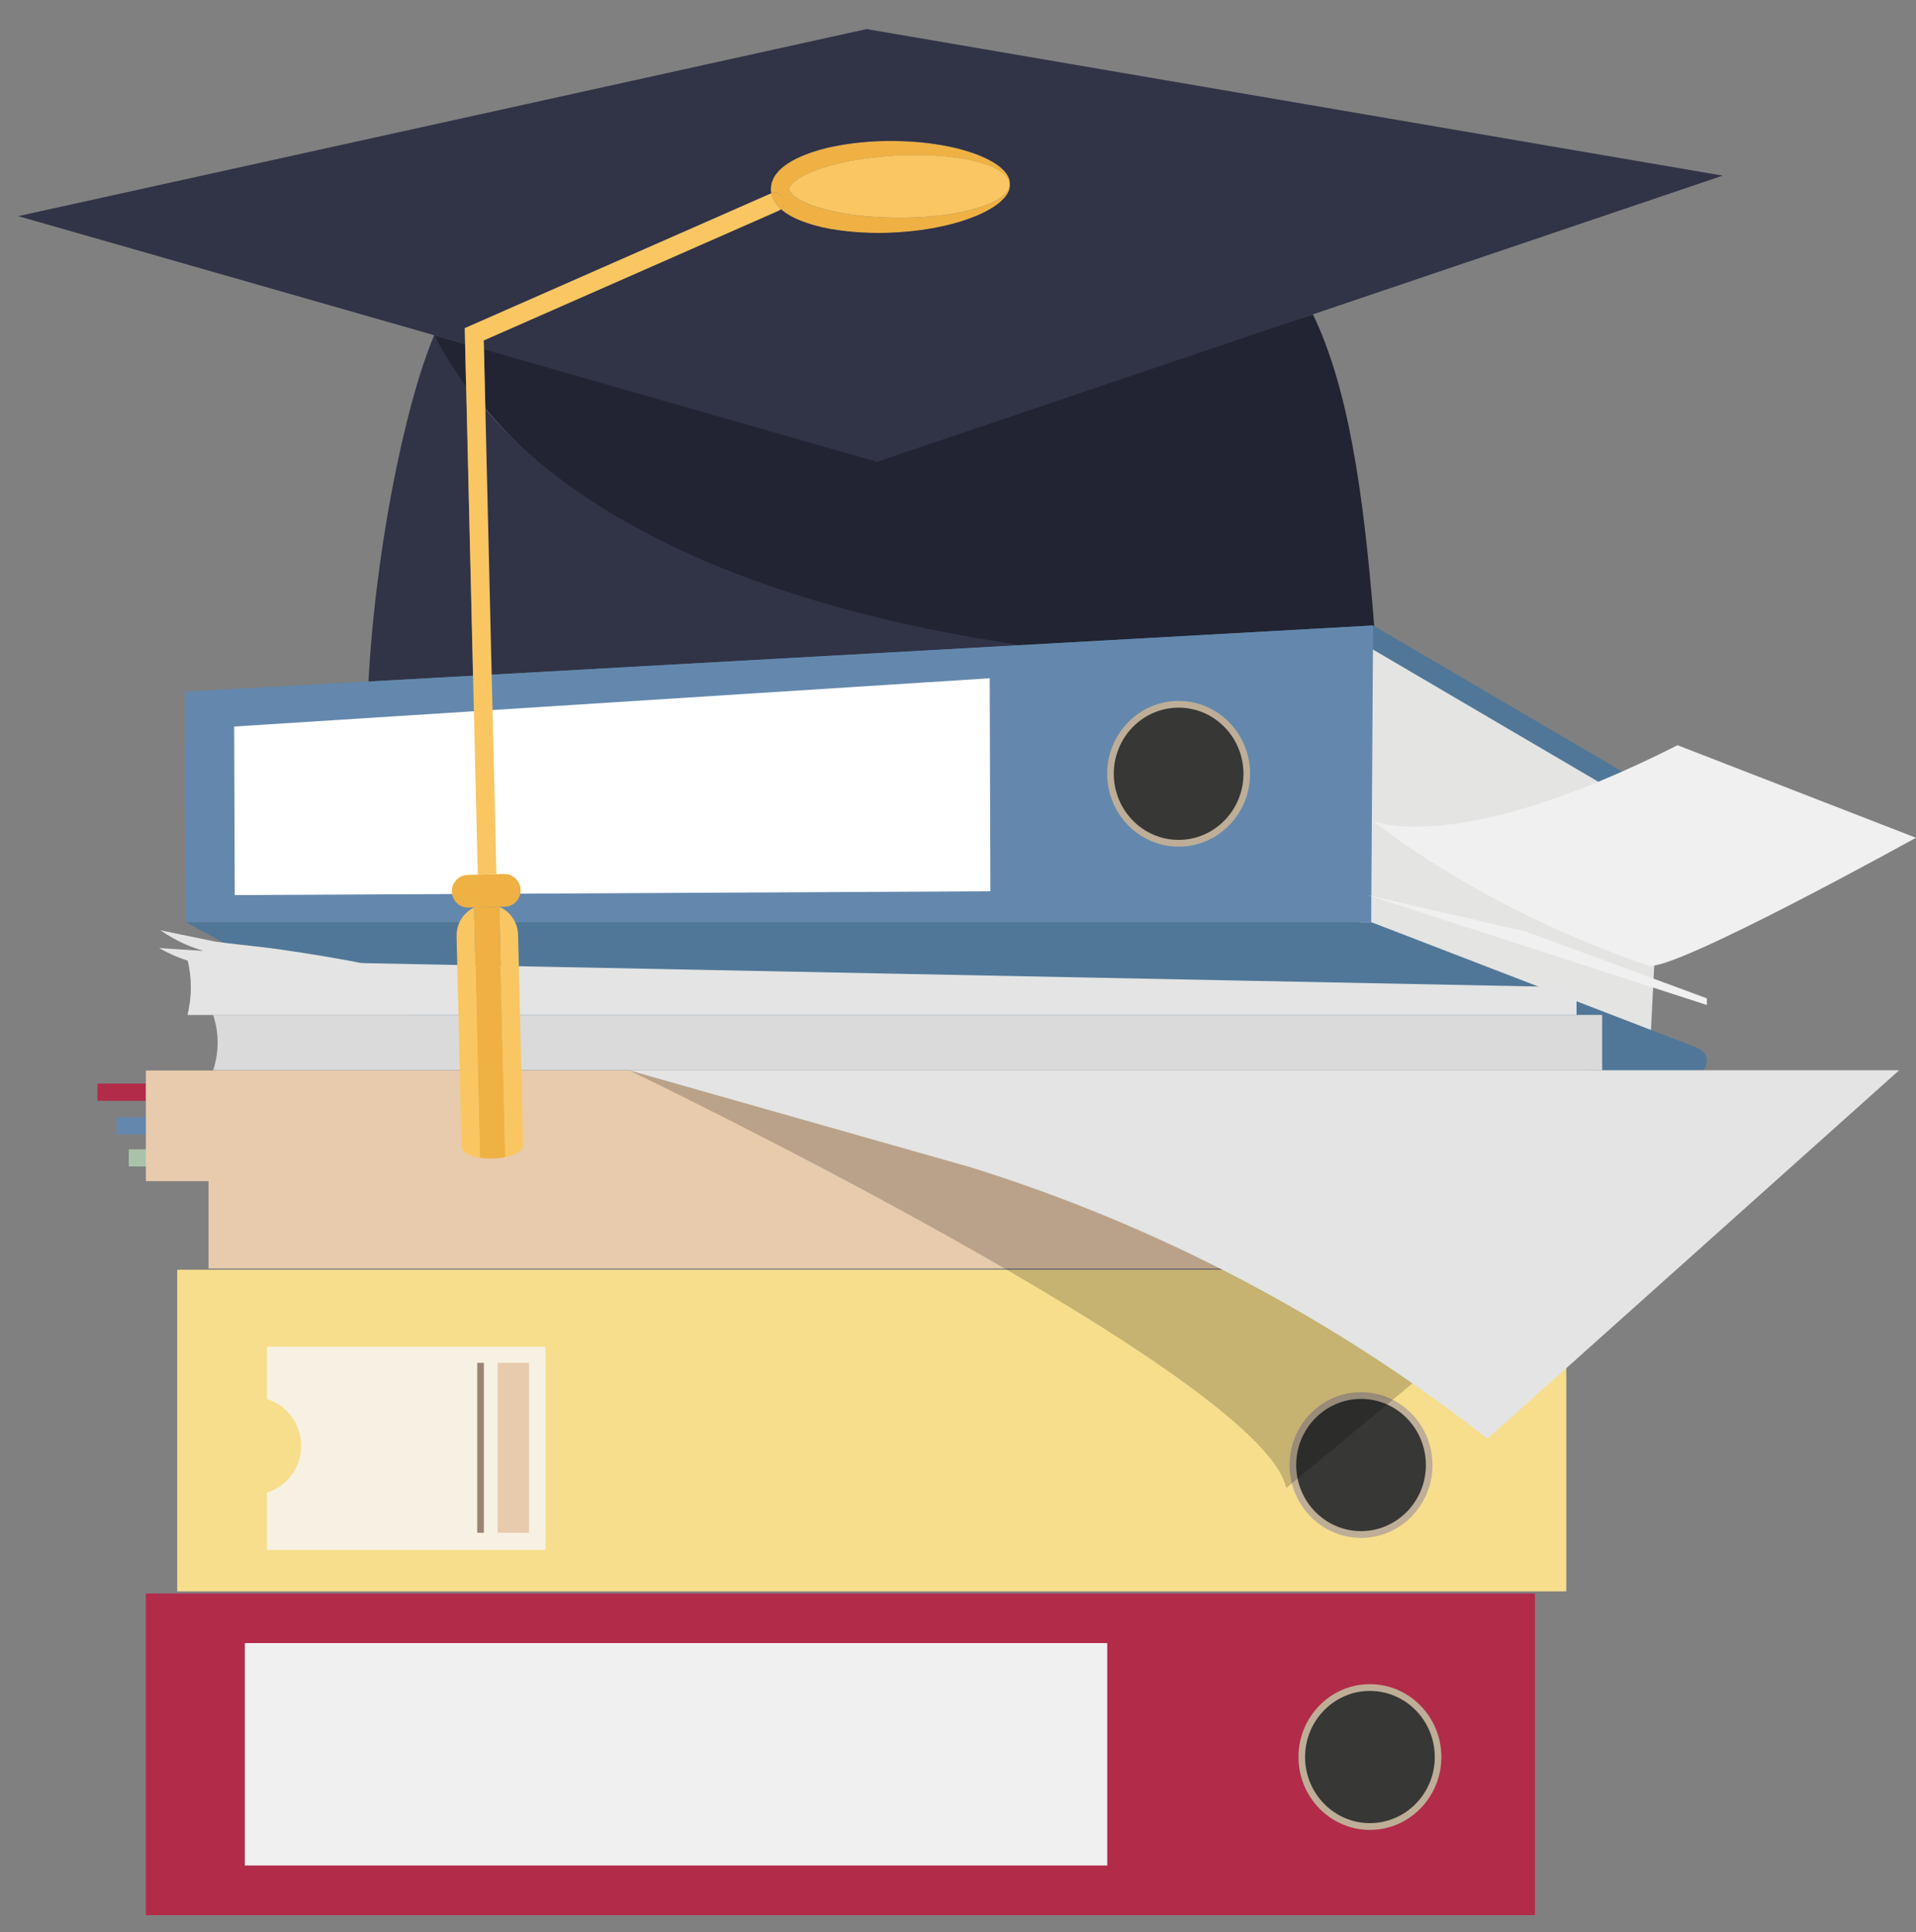
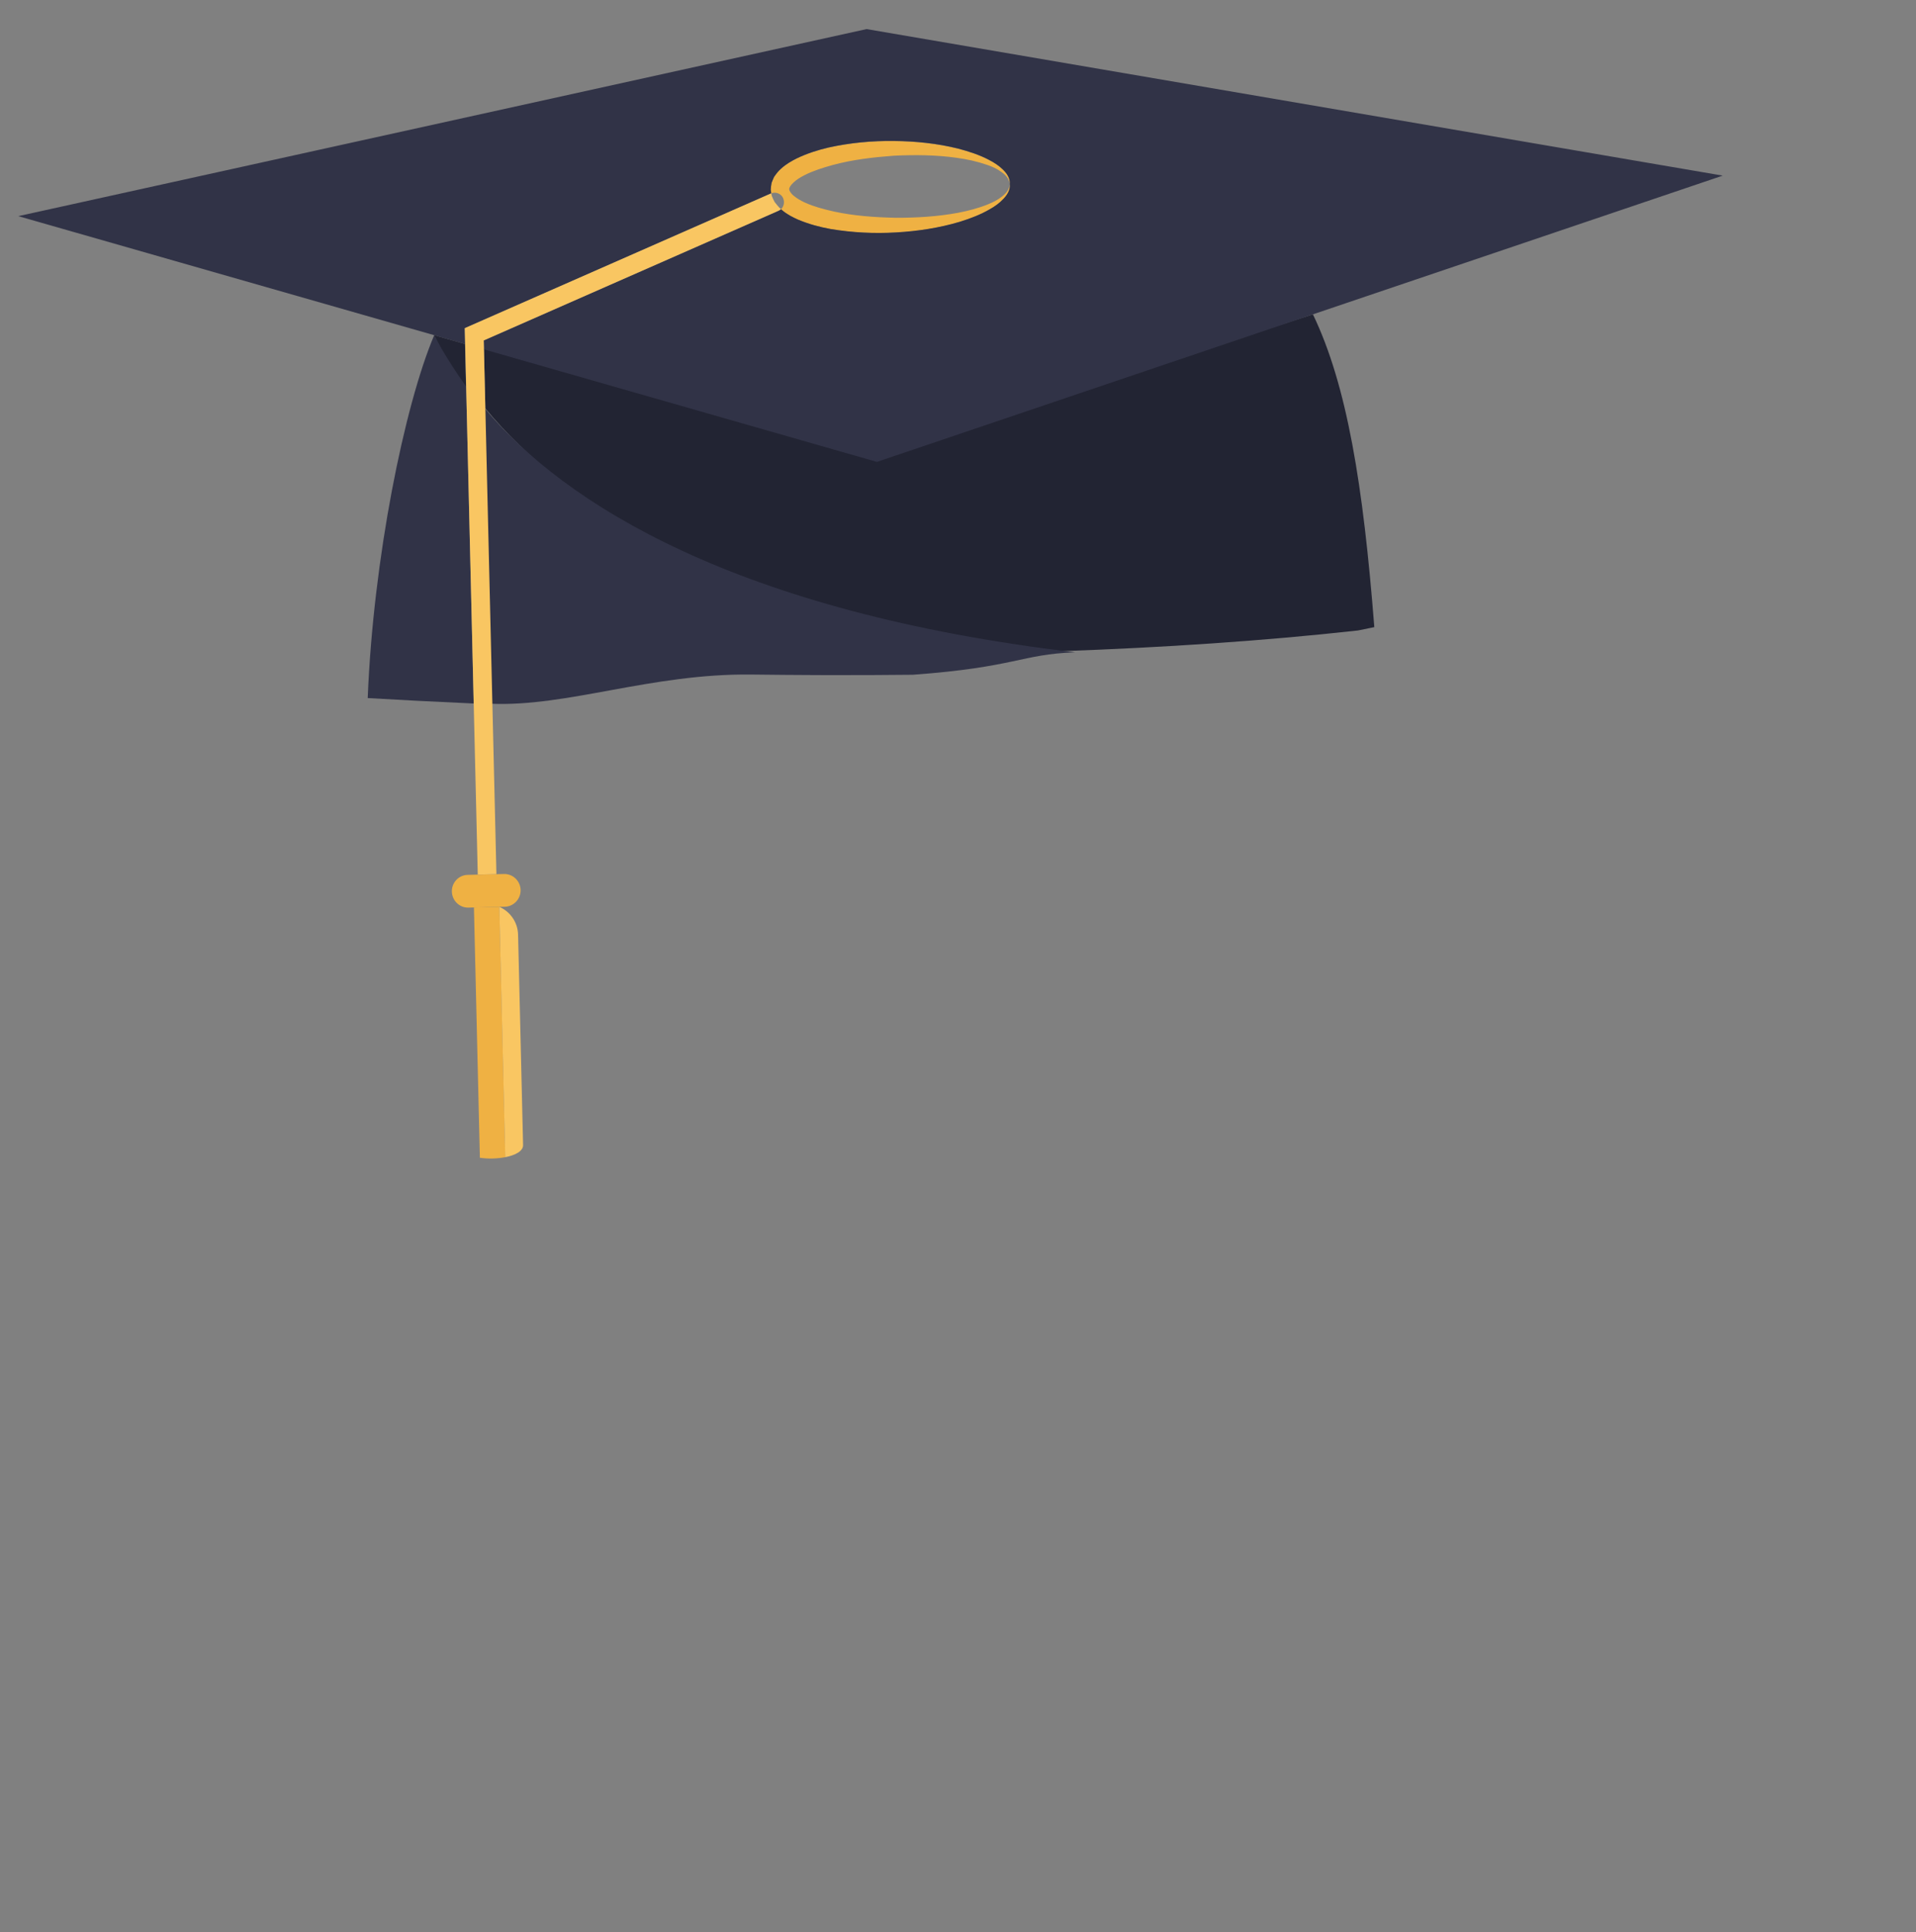
<svg xmlns="http://www.w3.org/2000/svg" width="118" height="119" viewBox="0 0 118 119" fill="none">
  <rect x="0" y="0" width="118" height="119" fill="#808080" stroke="none" />
  <path d="M80.858 19.36C82.966 23.742 83.957 29.901 84.639 38.625L83.628 38.831C77.779 39.481 71.575 39.884 65.383 40.105C44.612 37.652 34.831 31.135 29.89 25.152L29.802 21.47L53.997 28.027L80.858 19.36Z" fill="#222433" />
  <path d="M50.338 41.578C48.963 41.575 47.604 41.559 46.269 41.545C40.104 41.472 34.945 43.549 30.216 43.342L29.781 25.062C34.722 31.046 45.437 37.722 66.208 40.175C62.858 40.3 62.535 41.099 56.212 41.558C54.521 41.576 52.854 41.583 51.206 41.58C50.917 41.581 50.624 41.578 50.338 41.578Z" fill="#313347" />
  <path d="M28.705 23.633L29.174 43.329C26.679 43.218 24.474 43.102 22.646 42.994C22.987 34.436 24.898 24.998 26.741 20.644C26.741 20.644 27.348 21.817 28.705 23.633Z" fill="#313347" />
-   <path d="M55.073 9.585C56.352 9.524 57.647 9.534 58.923 9.714C59.557 9.798 60.192 9.936 60.796 10.15C61.097 10.252 61.397 10.384 61.653 10.572C61.909 10.743 62.157 10.989 62.196 11.332C62.174 11.676 61.938 11.934 61.69 12.116C61.442 12.316 61.153 12.456 60.853 12.579C60.261 12.818 59.632 12.979 59.003 13.103C57.738 13.337 56.445 13.412 55.164 13.408C53.882 13.381 52.596 13.296 51.358 13.022C50.746 12.884 50.138 12.725 49.597 12.482C49.328 12.359 49.073 12.212 48.891 12.056C48.692 11.898 48.607 11.73 48.609 11.655C48.597 11.58 48.681 11.408 48.871 11.24C49.046 11.069 49.294 10.917 49.557 10.781C50.085 10.513 50.682 10.326 51.29 10.158C52.513 9.829 53.794 9.68 55.073 9.585Z" fill="#F9C662" />
  <path d="M48.238 12.216C48.114 11.929 47.788 11.794 47.498 11.91C47.486 11.835 47.474 11.754 47.466 11.683C47.476 11.543 47.489 11.396 47.52 11.263C47.567 11.143 47.615 11.026 47.669 10.905C47.806 10.708 47.946 10.524 48.101 10.395C48.41 10.112 48.735 9.93 49.057 9.766C49.706 9.455 50.36 9.245 51.032 9.089C52.363 8.796 53.709 8.672 55.047 8.688C56.383 8.7 57.724 8.838 59.026 9.161C59.676 9.333 60.316 9.539 60.919 9.858C61.219 10.011 61.512 10.198 61.753 10.438C62.001 10.67 62.217 10.992 62.192 11.336C62.153 10.993 61.905 10.747 61.649 10.576C61.392 10.388 61.097 10.256 60.792 10.154C60.188 9.944 59.553 9.806 58.919 9.719C57.643 9.538 56.349 9.531 55.069 9.589C53.79 9.684 52.509 9.83 51.286 10.162C50.682 10.33 50.081 10.518 49.553 10.786C49.29 10.921 49.042 11.073 48.867 11.244C48.676 11.412 48.593 11.584 48.605 11.659C48.607 11.734 48.688 11.902 48.887 12.061C49.069 12.216 49.324 12.364 49.593 12.486C50.133 12.729 50.739 12.888 51.354 13.027C52.591 13.297 53.878 13.385 55.16 13.413C56.441 13.416 57.734 13.341 58.999 13.107C59.628 12.986 60.257 12.825 60.849 12.583C61.146 12.46 61.438 12.321 61.686 12.121C61.934 11.938 62.17 11.68 62.192 11.336C62.233 11.679 62.036 12.01 61.797 12.254C61.567 12.501 61.283 12.702 60.991 12.872C60.404 13.22 59.774 13.453 59.133 13.659C57.848 14.046 56.514 14.245 55.181 14.321C53.845 14.4 52.495 14.334 51.151 14.11C50.476 13.987 49.809 13.809 49.14 13.528C48.811 13.38 48.477 13.214 48.161 12.946C48.137 12.926 48.117 12.913 48.093 12.89C48.27 12.726 48.335 12.462 48.235 12.223L48.238 12.216Z" fill="#EFB143" />
  <path d="M47.479 11.918L28.621 20.215L28.644 21.191L26.738 20.644L1.127 13.312L53.371 1.791L106.097 10.817L80.857 19.361L54.005 28.448L29.802 21.518L29.789 20.967L47.938 12.982C47.998 12.954 48.051 12.922 48.094 12.883C48.118 12.907 48.138 12.92 48.162 12.94C48.478 13.208 48.811 13.373 49.141 13.522C49.81 13.803 50.474 13.981 51.152 14.104C52.496 14.328 53.846 14.394 55.182 14.315C56.515 14.239 57.849 14.037 59.134 13.652C59.775 13.45 60.405 13.214 60.992 12.866C61.284 12.699 61.568 12.498 61.797 12.248C62.034 12.004 62.234 11.673 62.193 11.33C62.218 10.986 62.005 10.664 61.754 10.431C61.513 10.195 61.22 10.008 60.92 9.852C60.317 9.533 59.677 9.33 59.027 9.155C57.725 8.829 56.383 8.694 55.048 8.681C53.71 8.666 52.364 8.789 51.033 9.083C50.364 9.239 49.707 9.448 49.058 9.76C48.736 9.924 48.411 10.105 48.102 10.388C47.947 10.518 47.806 10.702 47.67 10.899C47.615 11.016 47.568 11.133 47.52 11.257C47.49 11.393 47.477 11.54 47.467 11.677C47.475 11.751 47.487 11.832 47.499 11.904C47.492 11.904 47.485 11.904 47.479 11.911L47.479 11.918Z" fill="#313347" />
  <path d="M26.734 20.641L28.64 21.188L28.703 23.8C27.342 21.879 26.735 20.644 26.735 20.644L26.734 20.641Z" fill="#222433" />
-   <path d="M47.501 11.909C47.787 11.794 48.113 11.929 48.241 12.215C48.341 12.451 48.28 12.718 48.099 12.882C47.962 12.767 47.837 12.61 47.712 12.449C47.652 12.335 47.592 12.22 47.546 12.099C47.528 12.038 47.513 11.974 47.504 11.909L47.501 11.909Z" fill="#EFB143" />
  <g clip-path="url(#clip0_69_5329)">
    <path d="M6.024 66.739H8.985V67.798H6.024C6.011 67.798 6 67.788 6 67.775V66.76C6 66.747 6.011 66.736 6.024 66.736V66.739Z" fill="#B22B49" />
    <path d="M7.196 68.809H10.156V69.869H7.196C7.183 69.869 7.172 69.858 7.172 69.845V68.83C7.172 68.817 7.183 68.807 7.196 68.807V68.809Z" fill="#6488AD" />
    <path d="M7.953 70.783H10.914V71.843H7.953C7.94 71.843 7.93 71.832 7.93 71.82V70.805C7.93 70.792 7.94 70.781 7.953 70.781V70.783Z" fill="#A9C2A9" />
    <path d="M84.568 38.523L107.74 52.109C108.948 52.885 108.177 54.301 106.878 54.301L19.165 52.424L11.711 42.591L84.568 38.523Z" fill="#507798" />
-     <path d="M83.803 57.843L83.047 39.119L102.337 50.437L101.646 64.073L83.803 57.843Z" fill="#E4E4E2" />
    <path d="M84.444 56.793L104.473 64.512C105.519 64.916 105.232 66.24 104.112 66.188L21.61 62.354L11.438 56.793H84.444Z" fill="#507798" />
    <path d="M84.565 38.523L11.391 42.604L11.438 56.792H84.447L84.565 38.523Z" fill="#6488AD" />
    <path d="M14.457 55.131L14.422 44.747L60.952 41.775L60.995 54.893L14.457 55.131Z" fill="white" />
    <path d="M94.532 98.143H8.984V117.954H94.532V98.143Z" fill="#B22B49" />
    <path d="M96.462 78.201H10.914V98.013H96.462V78.201Z" fill="#F7DE8D" />
    <path d="M98.391 71.312H12.844V78.127H98.391V71.312Z" fill="#E8CBAD" />
    <path d="M94.532 65.932H8.984V72.746H94.532V65.932Z" fill="#E8CBAD" />
    <path d="M97.094 62.511H11.547C11.823 61.393 11.823 60.221 11.547 59.103L97.094 60.807V62.511Z" fill="#E3E4E3" />
    <path d="M98.672 65.917H13.125C13.497 64.812 13.497 63.612 13.125 62.51H98.672V65.917Z" fill="#DADADB" />
    <path d="M68.191 101.197H15.078V114.896H68.191V101.197Z" fill="#F0F0F0" />
    <path d="M84.369 112.498C86.687 112.498 88.566 110.582 88.566 108.218C88.566 105.854 86.687 103.938 84.369 103.938C82.051 103.938 80.172 105.854 80.172 108.218C80.172 110.582 82.051 112.498 84.369 112.498Z" fill="#373736" />
    <path d="M84.369 112.703C81.942 112.703 79.969 110.691 79.969 108.215C79.969 105.739 81.942 103.727 84.369 103.727C86.796 103.727 88.769 105.739 88.769 108.215C88.769 110.691 86.796 112.703 84.369 112.703ZM84.369 104.143C82.167 104.143 80.375 105.969 80.375 108.215C80.375 110.461 82.167 112.287 84.369 112.287C86.571 112.287 88.363 110.461 88.363 108.215C88.363 105.969 86.571 104.143 84.369 104.143Z" fill="#BEAE97" />
    <path d="M83.822 94.51C86.14 94.51 88.019 92.593 88.019 90.23C88.019 87.865 86.14 85.949 83.822 85.949C81.504 85.949 79.625 87.865 79.625 90.23C79.625 92.593 81.504 94.51 83.822 94.51Z" fill="#373736" />
    <path d="M83.822 94.719C81.395 94.719 79.422 92.706 79.422 90.233C79.422 87.759 81.395 85.744 83.822 85.744C86.249 85.744 88.222 87.757 88.222 90.233C88.222 92.708 86.249 94.719 83.822 94.719ZM83.822 86.158C81.62 86.158 79.828 87.984 79.828 90.23C79.828 92.477 81.62 94.302 83.822 94.302C86.024 94.302 87.816 92.477 87.816 90.23C87.816 87.984 86.024 86.158 83.822 86.158Z" fill="#BEAE97" />
    <path d="M72.588 51.935C74.906 51.935 76.785 50.019 76.785 47.655C76.785 45.291 74.906 43.375 72.588 43.375C70.27 43.375 68.391 45.291 68.391 47.655C68.391 50.019 70.27 51.935 72.588 51.935Z" fill="#373736" />
    <path d="M72.588 52.145C70.161 52.145 68.188 50.132 68.188 47.658C68.188 45.184 70.161 43.17 72.588 43.17C75.015 43.17 76.988 45.182 76.988 47.658C76.988 50.134 75.015 52.145 72.588 52.145ZM72.588 43.584C70.385 43.584 68.594 45.41 68.594 47.656C68.594 49.903 70.385 51.728 72.588 51.728C74.79 51.728 76.581 49.903 76.581 47.656C76.581 45.41 74.79 43.584 72.588 43.584Z" fill="#BEAE97" />
    <path d="M84.562 50.556C84.562 50.556 89.602 52.846 103.313 45.898L117.998 51.597C117.998 51.597 102.917 59.956 101.495 59.471C90.994 55.877 84.562 50.556 84.562 50.556Z" fill="#F0F0F0" />
    <path d="M23.054 59.47C21.167 59.086 19.268 58.769 17.364 58.492C15.561 58.23 13.713 58.114 11.924 57.78C13.015 57.984 14.107 58.19 15.196 58.393C13.422 58.026 11.647 57.662 9.873 57.295C10.936 58.016 11.851 58.368 12.475 58.541C12.486 58.544 12.482 58.561 12.471 58.561L9.836 58.393C9.836 58.393 9.821 58.408 9.832 58.413C11.913 59.565 13.37 59.49 13.37 59.49C13.37 59.49 22.339 59.32 22.341 59.32L23.058 59.47H23.054Z" fill="#E3E4E3" />
    <path d="M93.991 57.377L105.121 61.488V61.898L84.227 55.131L93.991 57.377Z" fill="#F0F0F0" />
    <g style="mix-blend-mode:multiply" opacity="0.2">
      <path d="M38.736 65.918C38.736 65.918 77.817 84.706 79.211 91.649L90.129 82.599C90.129 82.599 55.192 66.057 38.734 65.918H38.736Z" fill="#000100" />
    </g>
    <path d="M91.609 88.609C82.066 81.142 71.288 75.483 59.786 71.895L38.734 65.918H116.962L91.609 88.611V88.609Z" fill="#E3E4E3" />
    <path d="M16.438 82.947V86.17C17.659 86.537 18.549 87.684 18.549 89.049C18.549 90.414 17.656 91.561 16.438 91.928V95.46H33.599V82.949H16.438V82.947Z" fill="#F6F1E3" />
    <path d="M29.801 83.938H29.391V94.403H29.801V83.938Z" fill="#9A8473" />
    <path d="M32.578 83.938H30.648V94.403H32.578V83.938Z" fill="#E8CBAD" />
  </g>
  <path d="M29.188 55.891L29.554 71.307C29.8 71.342 30.07 71.36 30.338 71.353C30.607 71.347 30.876 71.317 31.12 71.27L30.753 55.853L29.191 55.891L29.188 55.891Z" fill="#EFB143" />
  <path d="M32.063 54.812C32.076 55.367 31.637 55.834 31.092 55.846L28.844 55.9C28.3 55.913 27.842 55.468 27.829 54.913C27.815 54.359 28.252 53.896 28.796 53.883L31.044 53.829C31.589 53.816 32.05 54.261 32.063 54.812Z" fill="#EFB143" />
  <path d="M30.75 55.855L31.116 71.272C31.739 71.151 32.224 70.895 32.215 70.521L31.907 57.57C31.889 56.794 31.412 56.135 30.75 55.852L30.75 55.855Z" fill="#F9C662" />
-   <path d="M28.645 56.293C28.307 56.652 28.107 57.133 28.119 57.664L28.427 70.614C28.436 70.988 28.929 71.218 29.56 71.312L29.194 55.895C28.991 55.995 28.803 56.129 28.649 56.296L28.645 56.293Z" fill="#F9C662" />
  <path d="M47.71 12.446C47.65 12.332 47.59 12.217 47.543 12.096C47.525 12.035 47.51 11.971 47.502 11.906C47.495 11.906 47.489 11.906 47.482 11.914L28.624 20.211L29.424 53.864L30.573 53.837L29.792 20.966L47.941 12.982C48.001 12.953 48.054 12.921 48.1 12.883C47.963 12.767 47.838 12.61 47.713 12.449L47.71 12.446Z" fill="#F9C662" />
  <defs>
    <clipPath id="clip0_69_5329">
-       <rect width="112" height="80" fill="white" transform="translate(6 38.523)" />
-     </clipPath>
+       </clipPath>
  </defs>
</svg>